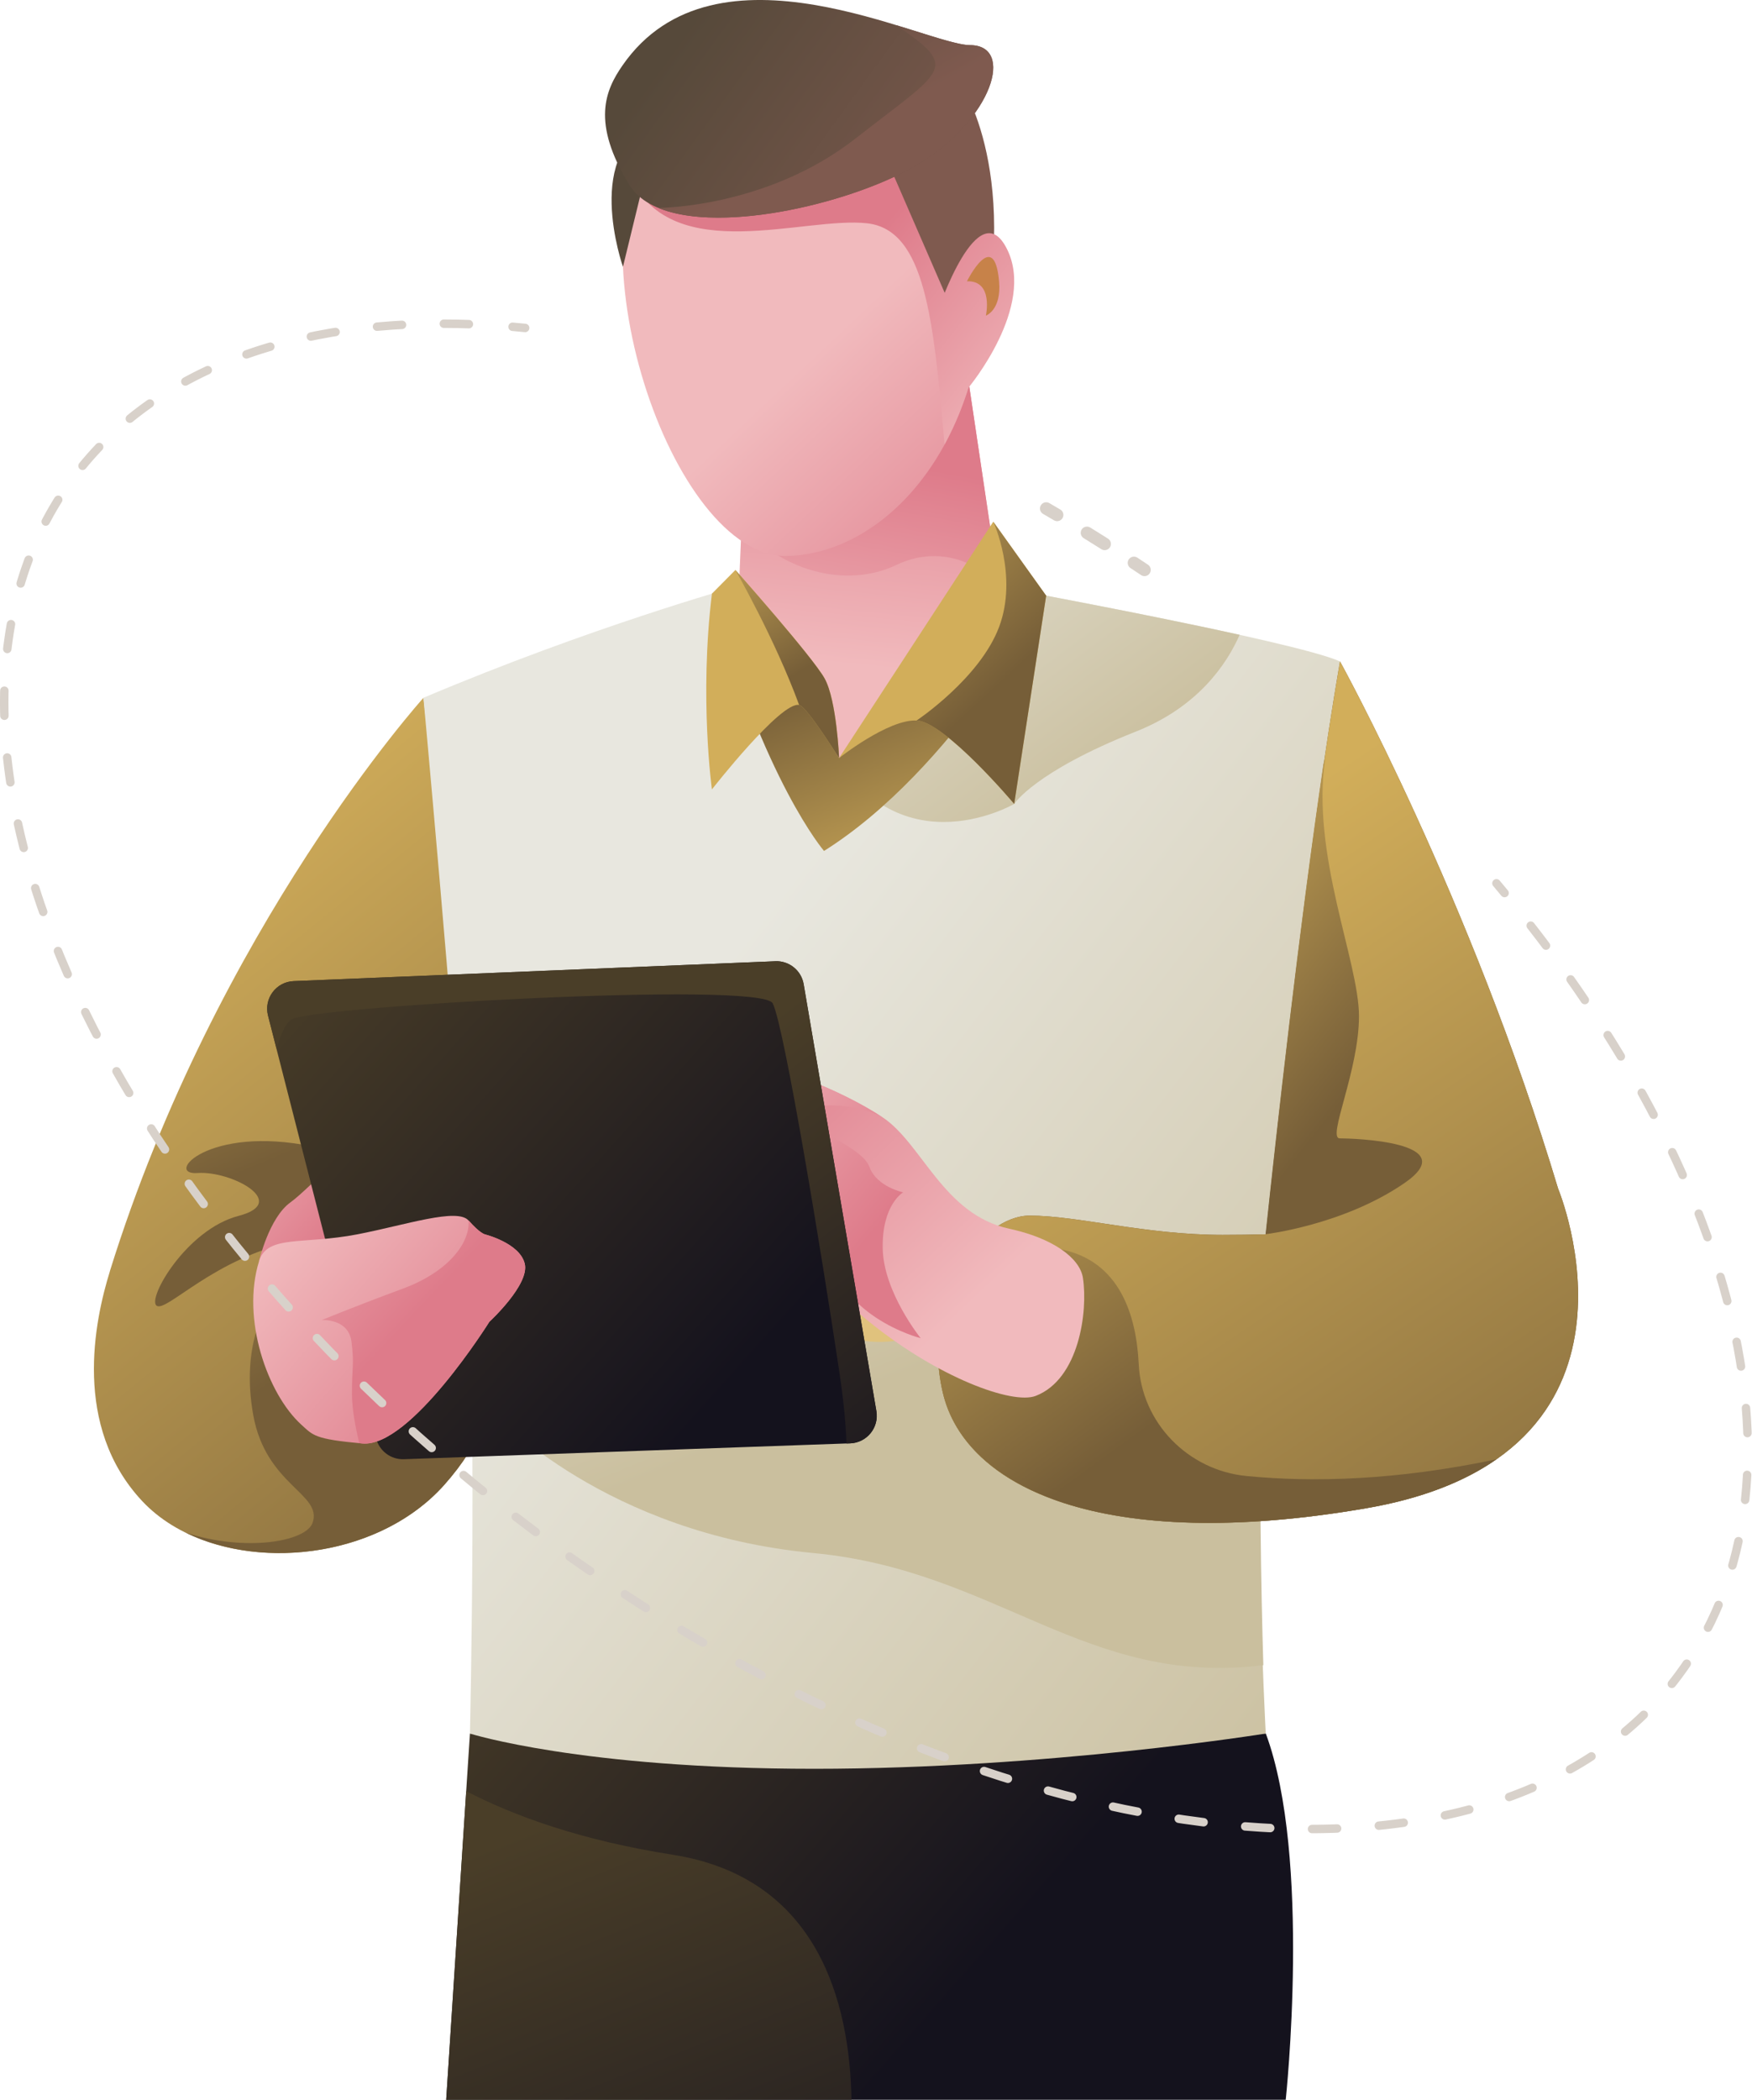
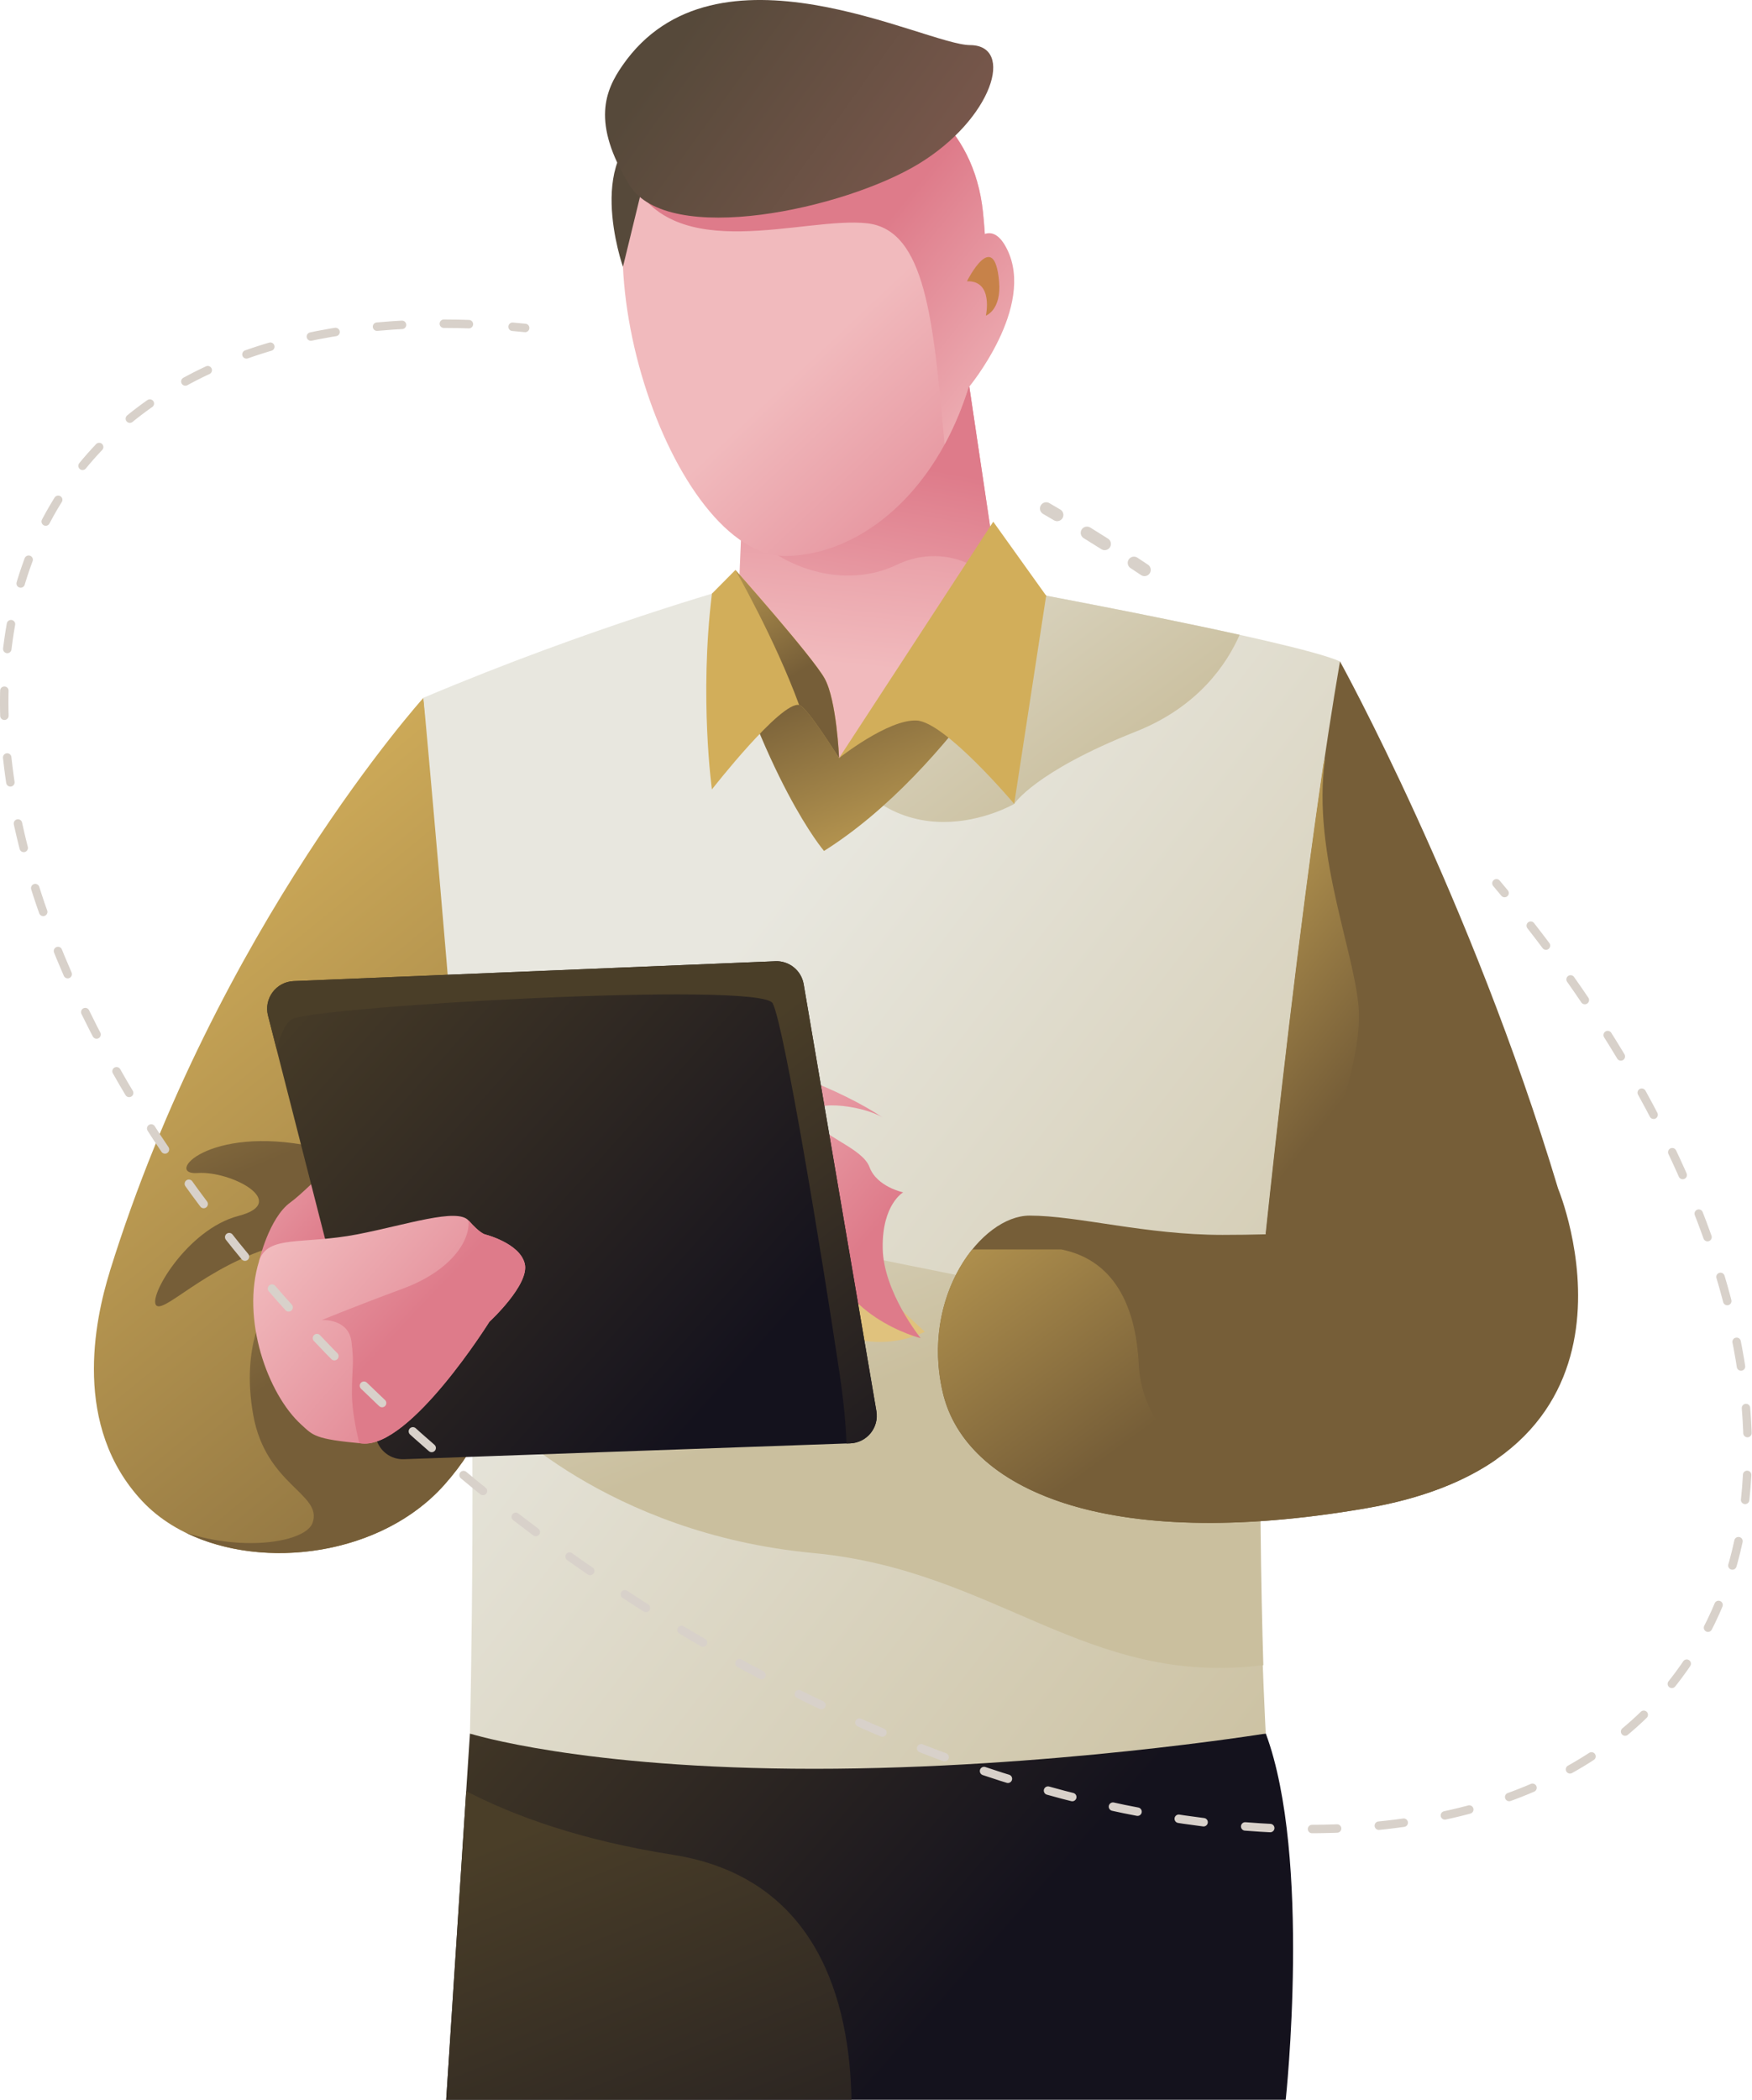
<svg xmlns="http://www.w3.org/2000/svg" xmlns:xlink="http://www.w3.org/1999/xlink" id="Layer_2" data-name="Layer 2" viewBox="0 0 325.51 390.05">
  <defs>
    <style>
      .cls-1 {
        fill: #765e38;
      }

      .cls-2 {
        fill: url(#linear-gradient-8);
      }

      .cls-3 {
        fill: url(#linear-gradient-7);
      }

      .cls-4 {
        fill: url(#linear-gradient-5);
      }

      .cls-5 {
        fill: url(#linear-gradient-6);
      }

      .cls-6 {
        fill: url(#linear-gradient-9);
      }

      .cls-7 {
        fill: url(#linear-gradient-4);
      }

      .cls-8 {
        fill: url(#linear-gradient-3);
      }

      .cls-9 {
        fill: url(#linear-gradient-2);
      }

      .cls-10 {
        fill: #e0c27d;
      }

      .cls-11 {
        fill: url(#linear-gradient);
      }

      .cls-12 {
        stroke-dasharray: 4.66 7.77;
      }

      .cls-12, .cls-13, .cls-14, .cls-15 {
        fill: none;
        stroke: #d8d1ca;
        stroke-linecap: round;
        stroke-linejoin: round;
      }

      .cls-12, .cls-14 {
        stroke-width: 1.57px;
      }

      .cls-16 {
        fill: #56493a;
      }

      .cls-13 {
        stroke-dasharray: 3.88 6.47;
      }

      .cls-13, .cls-15 {
        stroke-width: 2.32px;
      }

      .cls-17 {
        fill: #7f5a4f;
      }

      .cls-18 {
        fill: url(#linear-gradient-10);
      }

      .cls-19 {
        fill: url(#linear-gradient-11);
      }

      .cls-20 {
        fill: url(#linear-gradient-12);
      }

      .cls-21 {
        fill: url(#linear-gradient-13);
      }

      .cls-22 {
        fill: url(#linear-gradient-19);
      }

      .cls-23 {
        fill: url(#linear-gradient-14);
      }

      .cls-24 {
        fill: url(#linear-gradient-21);
      }

      .cls-25 {
        fill: url(#linear-gradient-20);
      }

      .cls-26 {
        fill: url(#linear-gradient-22);
      }

      .cls-27 {
        fill: url(#linear-gradient-23);
      }

      .cls-28 {
        fill: url(#linear-gradient-28);
      }

      .cls-29 {
        fill: url(#linear-gradient-25);
      }

      .cls-30 {
        fill: url(#linear-gradient-15);
      }

      .cls-31 {
        fill: url(#linear-gradient-16);
      }

      .cls-32 {
        fill: url(#linear-gradient-17);
      }

      .cls-33 {
        fill: url(#linear-gradient-18);
      }

      .cls-34 {
        fill: url(#linear-gradient-27);
      }

      .cls-35 {
        fill: url(#linear-gradient-24);
      }

      .cls-36 {
        fill: url(#linear-gradient-26);
      }

      .cls-37 {
        fill: #c78249;
      }

      .cls-38 {
        fill: #d2ae5a;
      }
    </style>
    <linearGradient id="linear-gradient" x1="176.55" y1="371.43" x2="84.22" y2="290.25" gradientUnits="userSpaceOnUse">
      <stop offset="0" stop-color="#14121d" />
      <stop offset="1" stop-color="#4a3e28" />
    </linearGradient>
    <linearGradient id="linear-gradient-2" x1="133.76" y1="303.74" x2="19.74" y2="164.11" gradientUnits="userSpaceOnUse">
      <stop offset="0" stop-color="#765e38" />
      <stop offset="1" stop-color="#d2ae5a" />
    </linearGradient>
    <linearGradient id="linear-gradient-3" x1="48.57" y1="216.36" x2="22.83" y2="154.58" xlink:href="#linear-gradient-2" />
    <linearGradient id="linear-gradient-4" x1="64.54" y1="227.53" x2="38.51" y2="204.6" gradientUnits="userSpaceOnUse">
      <stop offset="0" stop-color="#de7b8a" />
      <stop offset="1" stop-color="#f1babd" />
    </linearGradient>
    <linearGradient id="linear-gradient-5" x1="270.51" y1="302" x2="125.92" y2="189.63" gradientUnits="userSpaceOnUse">
      <stop offset="0" stop-color="#cabf9e" />
      <stop offset="1" stop-color="#e8e7df" />
    </linearGradient>
    <linearGradient id="linear-gradient-6" x1="205.79" y1="146.8" x2="157.28" y2="81.72" xlink:href="#linear-gradient-5" />
    <linearGradient id="linear-gradient-7" x1="166.51" y1="120.33" x2="183.03" y2="163.29" xlink:href="#linear-gradient-2" />
    <linearGradient id="linear-gradient-8" x1="163.45" y1="257.04" x2="132.05" y2="179.37" xlink:href="#linear-gradient-5" />
    <linearGradient id="linear-gradient-9" x1="163.95" y1="68.47" x2="158.38" y2="123.62" xlink:href="#linear-gradient-4" />
    <linearGradient id="linear-gradient-10" x1="161.99" y1="85.17" x2="153.54" y2="132.31" xlink:href="#linear-gradient-4" />
    <linearGradient id="linear-gradient-11" x1="56.95" y1="252.61" x2="17.12" y2="193.41" xlink:href="#linear-gradient-2" />
    <linearGradient id="linear-gradient-12" x1="197.7" y1="105.54" x2="155.98" y2="61.34" xlink:href="#linear-gradient-4" />
    <linearGradient id="linear-gradient-13" x1="163.5" y1="42.68" x2="198.61" y2="71.19" xlink:href="#linear-gradient-4" />
    <linearGradient id="linear-gradient-14" x1="180.05" y1="44.01" x2="127.23" y2="5.67" gradientUnits="userSpaceOnUse">
      <stop offset="0" stop-color="#7f5a4f" />
      <stop offset="1" stop-color="#56493a" />
    </linearGradient>
    <linearGradient id="linear-gradient-15" x1="163.63" y1="42.51" x2="198.75" y2="71.02" xlink:href="#linear-gradient-4" />
    <linearGradient id="linear-gradient-16" x1="303.58" y1="327.54" x2="200.3" y2="174.69" xlink:href="#linear-gradient-2" />
    <linearGradient id="linear-gradient-17" x1="221.44" y1="259.32" x2="176.83" y2="198.18" xlink:href="#linear-gradient-2" />
    <linearGradient id="linear-gradient-18" x1="137.44" y1="194.79" x2="181.43" y2="241.27" xlink:href="#linear-gradient-4" />
    <linearGradient id="linear-gradient-19" x1="164.03" y1="226.82" x2="128.71" y2="197.08" xlink:href="#linear-gradient-4" />
    <linearGradient id="linear-gradient-20" x1="140.15" y1="252.32" x2="54.01" y2="174.86" xlink:href="#linear-gradient" />
    <linearGradient id="linear-gradient-21" x1="174.76" y1="285.73" x2="116.51" y2="209.51" xlink:href="#linear-gradient" />
    <linearGradient id="linear-gradient-22" x1="255.53" y1="196.71" x2="208.16" y2="159.5" xlink:href="#linear-gradient-2" />
    <linearGradient id="linear-gradient-23" x1="91.93" y1="262.41" x2="52.89" y2="228.32" xlink:href="#linear-gradient-4" />
    <linearGradient id="linear-gradient-24" x1="76.14" y1="245.24" x2="43.1" y2="213.9" xlink:href="#linear-gradient-4" />
    <linearGradient id="linear-gradient-25" x1="187.11" y1="125.79" x2="154.06" y2="90.26" xlink:href="#linear-gradient-2" />
    <linearGradient id="linear-gradient-26" x1="148.58" y1="124.82" x2="131.23" y2="96.73" xlink:href="#linear-gradient-2" />
    <linearGradient id="linear-gradient-27" x1="154.47" y1="26.82" x2="136.5" y2="-6.02" xlink:href="#linear-gradient-14" />
    <linearGradient id="linear-gradient-28" x1="148.08" y1="452.22" x2="102.22" y2="338.2" xlink:href="#linear-gradient" />
  </defs>
  <g id="_图层_1" data-name="图层 1">
    <g>
      <g>
        <g>
          <path class="cls-11" d="M87.31,322.02l-4.41,68.03h155.98s4.84-45.03-3.7-68.03H87.31Z" />
          <g>
            <path class="cls-9" d="M20.4,236.17c19.89-63.98,58.28-106.55,58.28-106.55,3.39,28.58,6.92,81.25,8.7,109.53,1.33,2.09,2.6,4.59,3.82,7.56,0,0,5.45,13.26-8.65,29.11-14.1,15.85-43.22,16.82-56.14,3.01-12.99-13.89-8.85-33.49-6-42.66Z" />
            <path class="cls-8" d="M87.31,236.22s-17.49-8.65-32.48-5.65c-14.99,3.01-23.95,13.31-25.74,11.97-1.79-1.34,5.6-14.18,15.23-16.68,9.63-2.5-1.34-8.41-7.62-7.96-6.27.45,1.94-8.96,21.36-4.93,19.42,4.03,29.25,23.25,29.25,23.25Z" />
            <path class="cls-7" d="M48.13,234.25s1.85-8.03,5.83-10.9c3.98-2.87,13.22-13.52,15.68-12.4s2.69,9.57-2.02,12.4c-4.7,2.83-7.88,12.87-7.88,12.87l-11.62-1.97Z" />
            <path class="cls-4" d="M87.31,322.02s1.52-64.55-.87-99.2c-2.39-34.65-7.77-93.2-7.77-93.2,31.07-13.14,57.95-20.61,57.95-20.61h48.99s54.96,10.07,63.33,13.85c0,0-13.41,102.09-13.73,106.42-2.94,39.72-.04,92.74-.04,92.74,0,0-40.58,6.55-83.91,6.55s-63.96-6.55-63.96-6.55Z" />
            <path class="cls-5" d="M150.05,109.01h35.57s25.76,4.72,44.7,8.91c-2.41,5.47-7.74,13.4-19.27,17.97-18.85,7.47-22.61,13.44-22.61,13.44,0,0-23.02,13.44-35.78-13.44-3.86-8.13-4.12-17.61-2.6-26.88Z" />
            <path class="cls-3" d="M136.63,109.01h48.99s3.45.63,8.76,1.64h0s-17.08,32.19-41.28,47.42c0,0-11.2-12.99-20.83-47.79,2.8-.84,4.37-1.28,4.37-1.28Z" />
            <path class="cls-2" d="M151.11,288.49c-38.69-3.64-58.89-25.64-58.89-25.64l44.4-34.28,93.69,18.86s1.61,1.18,4.12,3.22c-.57,22.26-.12,45.01.29,58.67-32.92,4.11-49.5-17.62-83.61-20.83Z" />
            <polygon class="cls-6" points="175.31 39.79 185.62 109.01 155.9 140.82 137.25 110.03 139.62 54.34 175.31 39.79" />
            <path class="cls-18" d="M137.81,96.91l1.81-42.57,35.7-14.55,10.31,69.22-2.19-1.96c-4.6-4.13-11.2-4.83-16.77-2.16-10.86,5.21-23.81-.38-28.86-7.98Z" />
            <path class="cls-19" d="M58.07,282.88c1.92-5.42-8.66-6.89-11.02-20.03-2.36-13.14,2.59-20.19,2.59-20.19l37.27-10.93c.17,2.61.33,5.11.47,7.42,1.33,2.09,2.6,4.59,3.82,7.56,0,0,5.45,13.26-8.65,29.11-11.62,13.06-33.43,16.01-47.98,8.92,11.18,3.58,22.27,1.62,23.51-1.86Z" />
            <path class="cls-20" d="M182.63,39.41c-3.37-32.29-47.08-33.19-60.34-16.73-17.33,21.51,2.39,81.02,23.9,80.6,19.57-.38,40.63-23.85,36.44-63.87Z" />
            <path class="cls-21" d="M122.29,22.68c13.26-16.46,56.97-15.56,60.34,16.73,1.87,17.89-1.31,32.45-7.14,43.15-2.06-23.18-3.56-39.86-14.37-41.08-11.71-1.33-35.98,8.09-43.88-8.33,1.08-4.01,2.73-7.58,5.05-10.46Z" />
-             <path class="cls-17" d="M178.45,15.51s12.03,17.21,2.73,51.92l-17.37-39.97,14.64-11.95Z" />
            <path class="cls-16" d="M122.29,22.68l-6.55,26.88s-7.79-22.1,6.55-26.88Z" />
            <path class="cls-23" d="M115.66,12.15c-3.17,4.57-5.87,10.58,1.27,22.2,7.15,11.62,40.01,4.45,53.75-3.91,13.74-8.36,17.92-22.02,9.56-22.06-8.36-.04-47.31-21.14-64.58,3.77Z" />
            <path class="cls-30" d="M174.26,57.72s7.46-22.22,12.83-11.46c5.38,10.76-7.15,25.74-7.15,25.74l-5.68-14.27Z" />
            <path class="cls-37" d="M179.65,52.25s5.06-10.15,5.97,0c.48,5.36-2.45,6.38-2.45,6.38,0,0,1.46-6.55-3.52-6.38Z" />
            <path class="cls-38" d="M184.54,96.91l-28.65,43.91s9.1-7.23,14.41-6.98c5.31.26,18.13,15.49,18.13,15.49l5.94-38.68-9.83-13.74Z" />
            <path class="cls-38" d="M136.63,105.87s14.34,16.13,16.58,20.16c2.24,4.03,2.69,14.79,2.69,14.79,0,0-5.94-9.52-7.42-9.86-3.37-.76-16.21,15.68-16.21,15.68,0,0-2.36-17.03,0-36.36l4.37-4.41Z" />
            <path class="cls-1" d="M191.29,225.81c8.96,0,21.5,3.58,35.85,3.58,2.78,0,5.45-.04,8.05-.11,2.46-23.22,7.99-72.8,13.77-106.42,0,0,24.3,43.96,40.53,97.95,0,0,20.72,49.66-35.75,59.37-48.39,8.32-74.39-3.58-78.57-21.51-4.18-17.92,7.17-32.86,16.13-32.86Z" />
-             <path class="cls-31" d="M191.29,225.81c8.96,0,21.5,3.58,35.85,3.58,2.78,0,5.45-.04,8.05-.11,2.46-23.22,7.99-72.8,13.77-106.42,0,0,24.3,43.96,40.53,97.95,0,0,20.72,49.66-35.75,59.37-48.39,8.32-74.39-3.58-78.57-21.51-4.18-17.92,7.17-32.86,16.13-32.86Z" />
            <path class="cls-32" d="M211.57,253.42c-.44-9.16-3.56-19.15-14.39-21.33h-16.54c-4.86,6.01-8.01,15.75-5.48,26.58,1.37,5.89,5.12,11.11,11.22,15.2h0s.06.04.09.06c1.51,1,3.15,1.93,4.94,2.79.11.05.21.1.32.15.79.37,1.6.72,2.44,1.06.15.06.3.12.45.18.95.37,1.92.73,2.94,1.06,0,0,0,0,0,0,13.08,4.27,31.78,5.22,56.17,1.02,10.61-1.82,18.49-5.06,24.3-9.11-18.59,3.92-34.07,4.31-46.46,3.1-10.85-1.07-19.47-9.86-20-20.75Z" />
            <g>
              <path class="cls-10" d="M157.37,233.96s-7.06-2.46-11.34-5.72c-4.28-3.26-7.3-5.9-12.29-4.88-5.66,1.17-3.06,4.28,0,7.94,3.06,3.67,7.54,7.54,14.87,12.83,7.33,5.3,16.09,6.72,23.22,3.26l-14.46-13.45Z" />
-               <path class="cls-33" d="M201.2,237.38c-.58-3.77-5.72-7.42-13.71-9.14-12.21-2.64-16.16-15.79-23.49-20.68-7.33-4.89-22.61-11.41-29.64-9.78-7.03,1.63.58,10.32,4.92,18.47,4.35,8.15,9.52,19.01,22.27,29.33,12.76,10.32,26.55,15.38,30.87,13.72,8.07-3.1,9.74-15.69,8.78-21.92Z" />
              <path class="cls-22" d="M150.9,207.56c1.41,3.53,9.29,5.57,10.65,9.24,1.36,3.67,6.25,4.69,6.25,4.69,0,0-3.94,2.24-3.8,10.39.14,8.15,7.06,16.7,7.06,16.7,0,0-16.3-4.07-17.52-18.33l-8.65-3.81c-2.23-3.66-3.98-7.11-5.61-10.17-4.35-8.15-11.95-16.84-4.92-18.47,7.03-1.63,22.31,4.89,29.64,9.78-4.03-2.41-14.5-3.53-13.09,0Z" />
            </g>
            <g>
              <path class="cls-25" d="M144.04,178.56l-89.49,3.69c-3.26.13-5.57,3.24-4.76,6.4l20.09,78.55c.6,2.34,2.74,3.95,5.16,3.86l82.9-2.95c3.11-.11,5.4-2.93,4.88-5.99l-13.51-79.3c-.43-2.55-2.69-4.37-5.27-4.27Z" />
              <path class="cls-24" d="M155.9,254.55c-3.14-20.98-10.19-64-12.34-68.18-2.15-4.18-85.78.61-89.37,2.99-1.21.8-2.13,2.97-2.8,5.49l-1.59-6.2c-.81-3.16,1.5-6.27,4.76-6.4l89.49-3.69c2.58-.11,4.84,1.72,5.27,4.27l13.51,79.3c.52,3.06-1.77,5.88-4.88,5.99l-.68.02c-.09-3.19-.47-7.56-1.37-13.59Z" />
            </g>
            <path class="cls-26" d="M245.9,141.86l.32-1.04c-2.69,17.96,6.27,37.79,6.27,47.94s-5.97,22.7-3.58,22.7,23.3.6,11.95,8.36c-11.35,7.77-25.72,9.44-25.72,9.44,2.03-19.13,6.14-56.16,10.76-87.42Z" />
            <path class="cls-27" d="M48.13,234.25c1.54-4.93,8.09-2.99,18.3-4.97,9.01-1.75,18.52-4.96,20.61-2.57,2.09,2.39,2.99,2.57,2.99,2.57,0,0,6.57,1.61,7.47,5.49.9,3.88-6.57,10.75-6.57,10.75,0,0-14.64,23.43-23.6,22.62-8.96-.81-9.15-1.51-11.35-3.5-6.27-5.69-11.2-19.64-7.84-30.39Z" />
            <path class="cls-35" d="M90.03,229.28s6.57,1.61,7.47,5.49-6.57,10.75-6.57,10.75c0,0-14.64,23.43-23.6,22.62-.2-.02-.4-.04-.59-.06-.67-2.83-1.35-6.35-1.35-9.13,0-5.54.45-5.22-.08-9.66-.53-4.45-5.55-4.07-5.55-4.07,0,0,6.53-2.69,15.05-5.83,8.51-3.14,12.55-8.51,12.25-12.7,2.09,2.39,2.99,2.57,2.99,2.57Z" />
-             <path class="cls-29" d="M185.62,116.48c3.58-9.56-1.08-19.57-1.08-19.57l9.83,13.74-5.94,38.68s-12.82-15.23-18.13-15.49c0,0,11.73-7.81,15.32-17.37Z" />
            <path class="cls-36" d="M153.21,126.04c2.24,4.03,2.69,14.79,2.69,14.79,0,0-5.94-9.52-7.42-9.86-4.51-12.32-11.85-25.09-11.85-25.09,0,0,14.34,16.13,16.58,20.16Z" />
-             <path class="cls-34" d="M122.31,38.62c.39,0,20.31-.08,36.72-12.95,16.58-12.99,19.35-12.9,7.43-21.01,0,0,0,0,0,0,6.32,1.93,11.35,3.72,13.78,3.73,8.36.04,4.18,13.7-9.56,22.06-11.5,7-36.37,13.15-48.37,8.17Z" />
          </g>
          <path class="cls-28" d="M124.96,344.53c-17.02-2.67-29.45-7.2-38.34-11.81l-3.72,57.33h75.3c-.32-18.03-6.17-41.28-33.25-45.52Z" />
        </g>
        <g>
          <path class="cls-14" d="M278.03,164.08c.51.6,1.01,1.2,1.51,1.81" />
          <path class="cls-12" d="M284.4,171.95c39.72,50.94,52.52,105.66,27.45,139.25-34.89,46.76-129.92,34.85-212.27-26.59C17.24,223.16-21.23,135.45,13.65,88.69c15.81-21.19,43.97-30.33,77.7-28.28" />
          <path class="cls-14" d="M95.23,60.7c.78.07,1.56.14,2.34.22" />
        </g>
      </g>
      <g>
        <path class="cls-15" d="M194.38,94.46c.68.39,1.35.79,2.03,1.19" />
        <path class="cls-13" d="M201.95,98.98c2.01,1.24,4.02,2.51,6.02,3.81" />
        <path class="cls-15" d="M210.68,104.56c.65.43,1.3.87,1.96,1.3" />
      </g>
    </g>
  </g>
</svg>